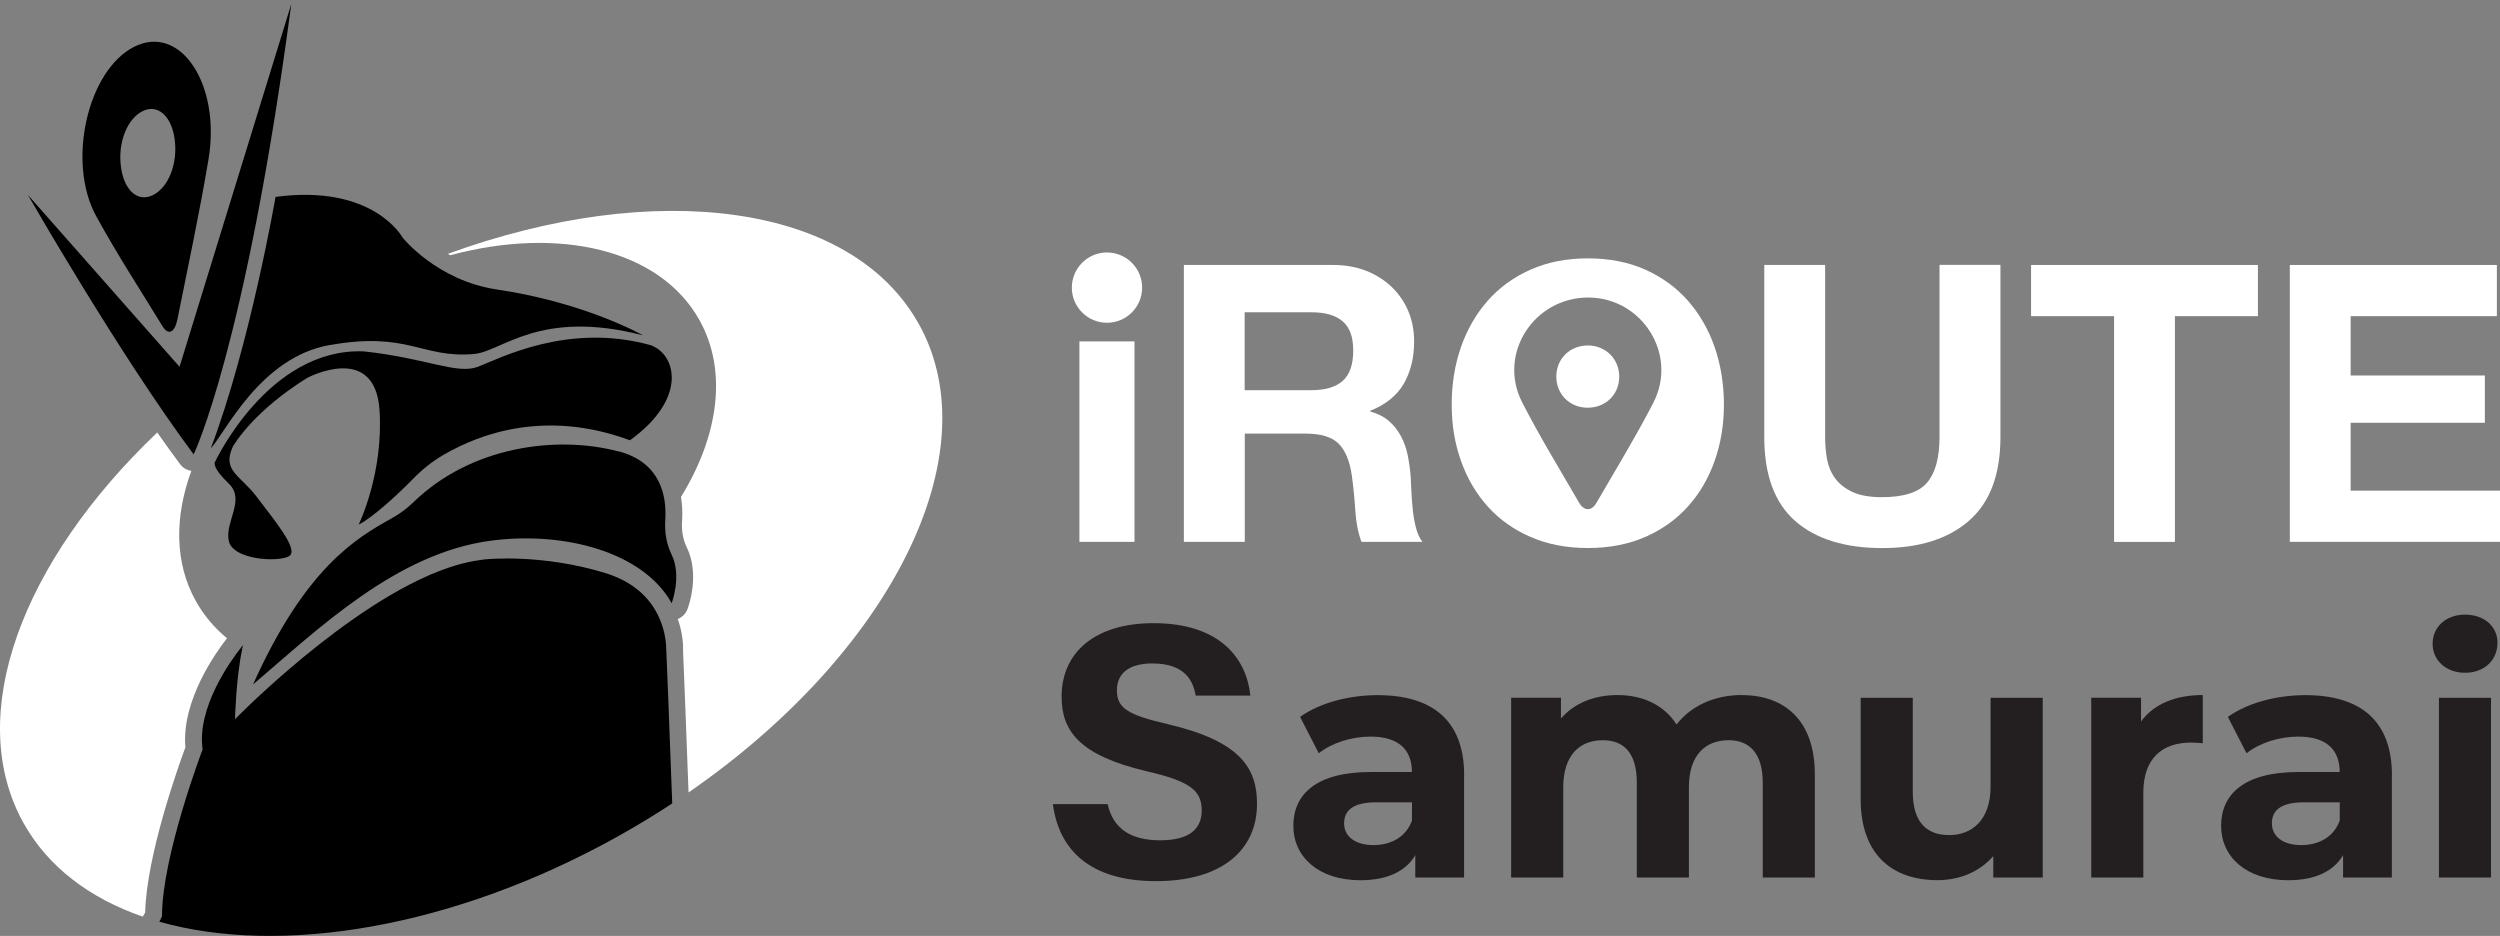
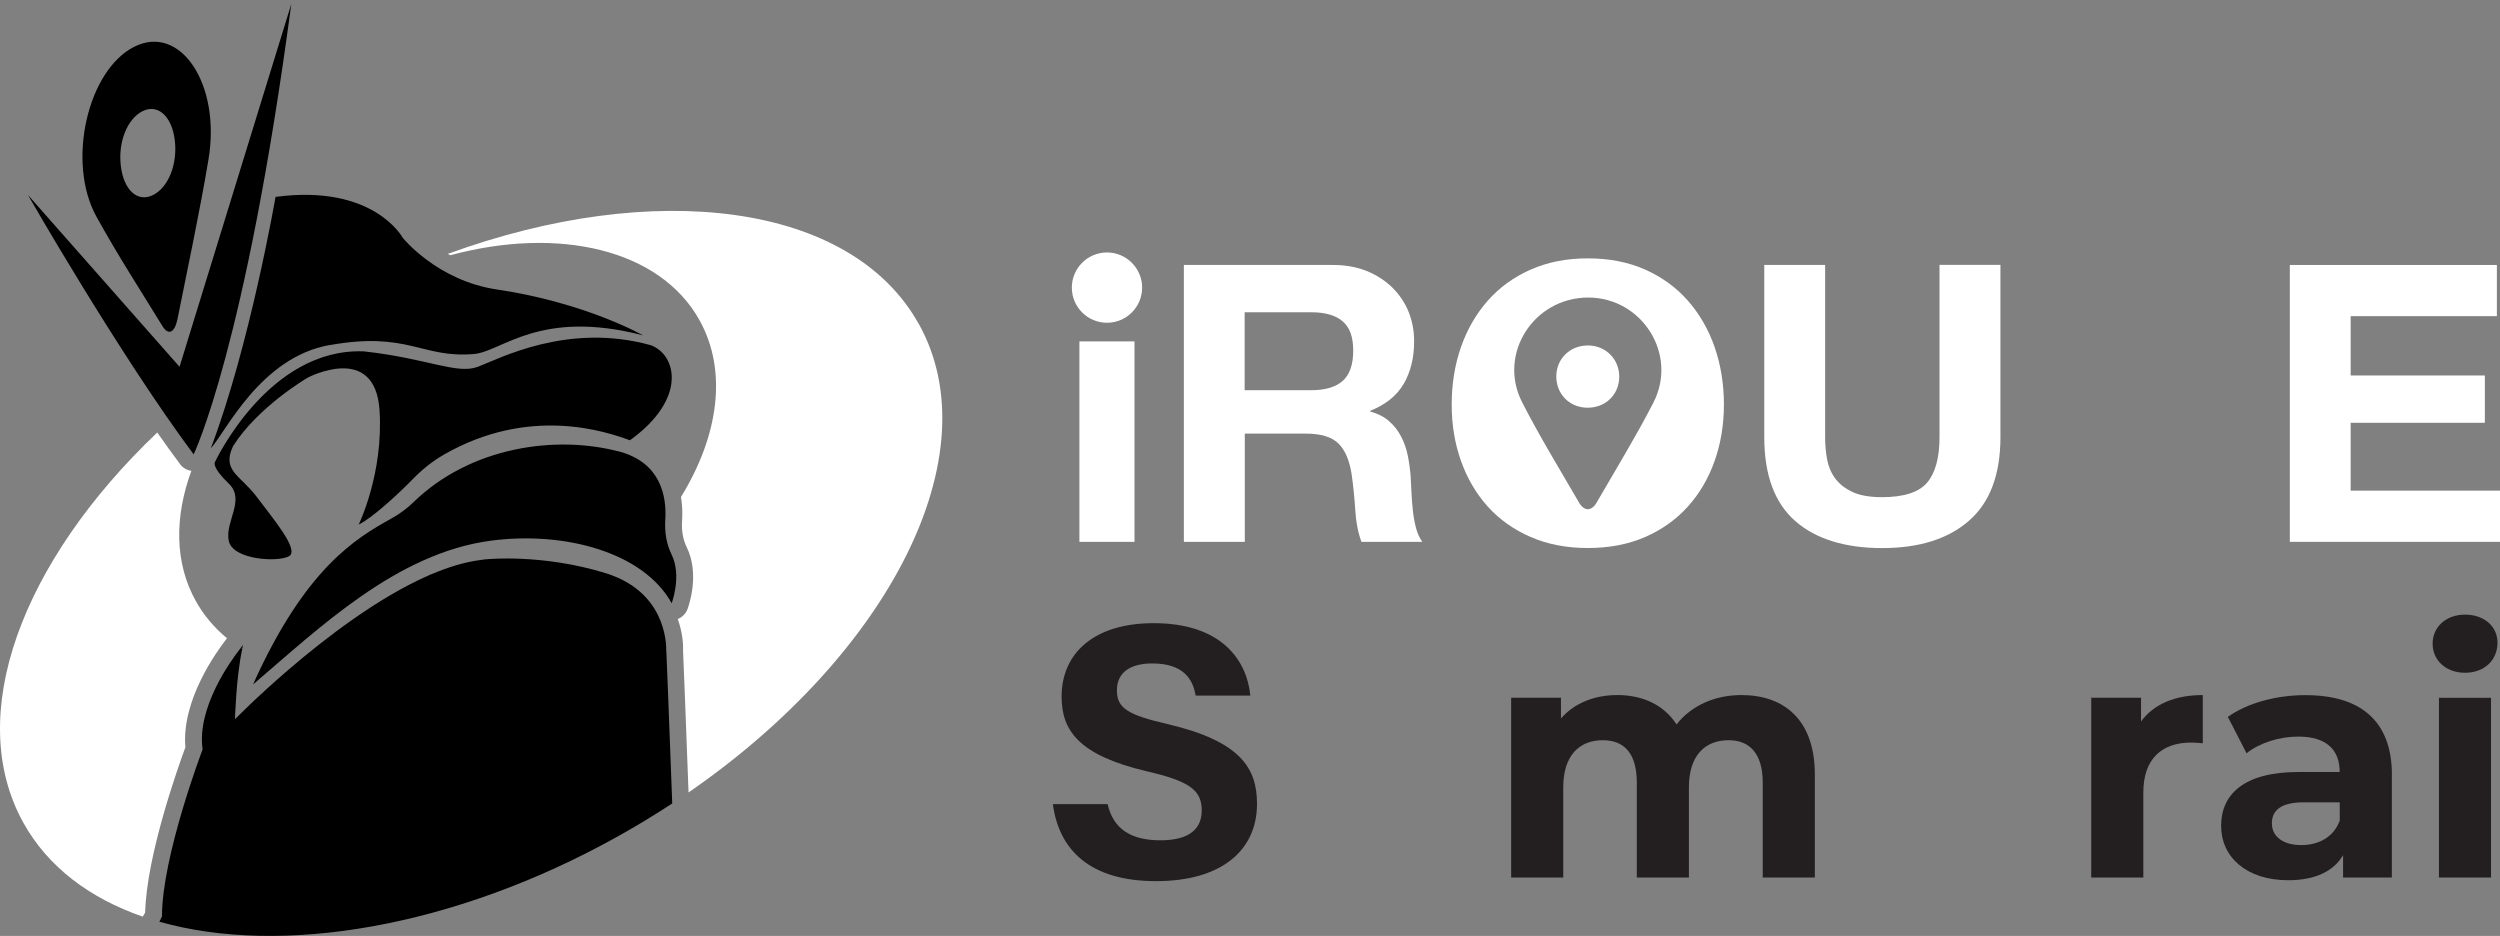
<svg xmlns="http://www.w3.org/2000/svg" width="203" height="76" viewBox="0 0 203 76" fill="none">
  <rect x="0" y="0" width="203" height="76" fill="#808080" stroke="none" />
  <path d="M92.12 27.719V44.002H87.648V27.719H92.12ZM92.741 23.354C92.741 24.933 91.46 26.208 89.887 26.208C88.313 26.208 87.033 24.927 87.033 23.354C87.033 21.78 88.313 20.5 89.887 20.5C91.46 20.5 92.741 21.78 92.741 23.354Z" fill="white" />
  <path d="M108.24 21.515C109.249 21.515 110.157 21.679 110.964 22C111.77 22.327 112.464 22.773 113.045 23.337C113.62 23.907 114.066 24.561 114.371 25.305C114.675 26.05 114.827 26.856 114.827 27.714C114.827 29.033 114.551 30.178 113.993 31.148C113.434 32.113 112.526 32.852 111.268 33.354V33.416C111.878 33.585 112.38 33.839 112.78 34.188C113.181 34.533 113.502 34.944 113.756 35.418C114.01 35.892 114.19 36.411 114.309 36.975C114.421 37.539 114.5 38.108 114.545 38.678C114.568 39.033 114.585 39.456 114.607 39.936C114.63 40.421 114.664 40.912 114.72 41.413C114.771 41.916 114.856 42.395 114.974 42.846C115.087 43.297 115.262 43.681 115.493 43.997H110.552C110.281 43.286 110.112 42.434 110.05 41.447C109.988 40.46 109.892 39.519 109.768 38.61C109.599 37.437 109.244 36.574 108.697 36.027C108.149 35.48 107.258 35.209 106.018 35.209H101.077V43.997H96.13V21.515H108.257H108.24ZM106.48 31.684C107.614 31.684 108.465 31.43 109.029 30.928C109.593 30.427 109.881 29.609 109.881 28.475C109.881 27.341 109.599 26.591 109.029 26.095C108.46 25.604 107.614 25.356 106.48 25.356H101.065V31.684H106.48Z" fill="white" />
  <path d="M159.886 42.282C158.183 43.766 155.831 44.504 152.831 44.504C149.83 44.504 147.433 43.771 145.763 42.299C144.094 40.827 143.259 38.56 143.259 35.497V21.515H148.2V35.497C148.2 36.106 148.251 36.704 148.358 37.291C148.465 37.877 148.685 38.396 149.018 38.847C149.351 39.298 149.819 39.665 150.417 39.947C151.014 40.229 151.815 40.37 152.825 40.37C154.59 40.37 155.809 39.975 156.48 39.191C157.151 38.402 157.489 37.172 157.489 35.491V21.509H162.436V35.491C162.436 38.537 161.584 40.799 159.886 42.276V42.282Z" fill="white" />
-   <path d="M164.923 25.672V21.515H183.344V25.672H176.604V44.002H171.663V25.672H164.923Z" fill="white" />
  <path d="M202.746 21.515V25.672H190.873V30.489H201.77V34.33H190.873V39.84H203V43.997H185.933V21.515H202.746Z" fill="white" />
  <path d="M128.961 28.052C127.495 28.041 126.389 29.107 126.372 30.545C126.361 31.994 127.438 33.094 128.894 33.106C130.36 33.117 131.465 32.057 131.482 30.613C131.499 29.18 130.399 28.063 128.961 28.052Z" fill="white" />
  <path d="M139.226 28.176C138.724 26.738 137.997 25.486 137.055 24.414C136.113 23.343 134.957 22.502 133.592 21.893C132.227 21.284 130.676 20.98 128.933 20.98C127.19 20.98 125.662 21.284 124.286 21.893C122.909 22.502 121.753 23.343 120.806 24.414C119.864 25.486 119.136 26.738 118.634 28.176C118.132 29.614 117.878 31.171 117.878 32.852C117.878 34.533 118.132 36.016 118.634 37.432C119.136 38.847 119.864 40.083 120.806 41.132C121.753 42.181 122.909 43.004 124.286 43.602C125.662 44.2 127.207 44.499 128.933 44.499C130.659 44.499 132.227 44.2 133.592 43.602C134.957 43.004 136.113 42.181 137.055 41.132C138.002 40.083 138.724 38.847 139.226 37.432C139.728 36.016 139.982 34.488 139.982 32.852C139.982 31.216 139.728 29.614 139.226 28.176ZM134.257 32.694C132.83 35.463 131.2 38.126 129.638 40.822C129.232 41.526 128.629 41.521 128.217 40.81C126.654 38.114 125.024 35.452 123.603 32.677C121.584 28.746 124.539 24.155 128.973 24.16C133.349 24.172 136.265 28.785 134.257 32.688V32.694Z" fill="white" />
  <path d="M89.937 65.288C90.4 67.335 91.866 68.232 94.224 68.232C96.581 68.232 97.579 67.302 97.579 65.812C97.579 64.154 96.598 63.438 93.112 62.626C87.574 61.323 86.203 59.309 86.203 56.563C86.203 53.015 88.86 50.601 93.677 50.601C99.085 50.601 101.234 53.506 101.528 56.484H97.089C96.874 55.232 96.181 53.872 93.558 53.872C91.77 53.872 90.693 54.611 90.693 56.055C90.693 57.499 91.556 58.046 94.85 58.807C100.772 60.201 102.069 62.406 102.069 65.277C102.069 68.994 99.255 71.549 93.874 71.549C88.493 71.549 85.983 69.005 85.493 65.294H89.931L89.937 65.288Z" fill="#231F20" />
-   <path d="M118.883 62.925V71.256H114.923V69.439C114.139 70.77 112.617 71.475 110.473 71.475C107.055 71.475 105.019 69.575 105.019 67.054C105.019 64.532 106.835 62.688 111.285 62.688H114.647C114.647 60.872 113.564 59.812 111.285 59.812C109.74 59.812 108.138 60.325 107.084 61.165L105.566 58.21C107.168 57.071 109.526 56.445 111.861 56.445C116.311 56.445 118.888 58.509 118.888 62.925H118.883ZM114.653 66.642V65.147H111.748C109.768 65.147 109.142 65.88 109.142 66.856C109.142 67.917 110.039 68.622 111.528 68.622C112.938 68.622 114.162 67.973 114.647 66.642H114.653Z" fill="#231F20" />
  <path d="M147.365 62.902V71.255H143.135V63.551C143.135 61.193 142.074 60.105 140.365 60.105C138.465 60.105 137.139 61.323 137.139 63.929V71.255H132.909V63.551C132.909 61.193 131.905 60.105 130.14 60.105C128.267 60.105 126.936 61.323 126.936 63.929V71.255H122.706V56.658H126.75V58.339C127.833 57.093 129.463 56.438 131.335 56.438C133.372 56.438 135.109 57.228 136.135 58.824C137.303 57.33 139.198 56.438 141.397 56.438C144.872 56.438 147.365 58.446 147.365 62.896V62.902Z" fill="#231F20" />
-   <path d="M165.87 56.659V71.255H161.854V69.518C160.743 70.793 159.113 71.47 157.325 71.47C153.665 71.47 151.087 69.405 151.087 64.905V56.659H155.317V64.284C155.317 66.726 156.4 67.809 158.273 67.809C160.145 67.809 161.634 66.563 161.634 63.878V56.664H165.864L165.87 56.659Z" fill="#231F20" />
  <path d="M178.866 56.444V60.353C178.51 60.325 178.24 60.296 177.918 60.296C175.583 60.296 174.038 61.571 174.038 64.363V71.255H169.808V56.658H173.852V58.582C174.884 57.172 176.621 56.438 178.871 56.438L178.866 56.444Z" fill="#231F20" />
  <path d="M194.218 62.925V71.256H190.258V69.439C189.474 70.77 187.952 71.475 185.808 71.475C182.39 71.475 180.354 69.575 180.354 67.054C180.354 64.532 182.17 62.688 186.62 62.688H189.982C189.982 60.872 188.899 59.812 186.62 59.812C185.075 59.812 183.473 60.325 182.419 61.165L180.901 58.21C182.503 57.071 184.861 56.445 187.196 56.445C191.646 56.445 194.223 58.509 194.223 62.925H194.218ZM189.988 66.642V65.147H187.083C185.103 65.147 184.477 65.88 184.477 66.856C184.477 67.917 185.374 68.622 186.863 68.622C188.273 68.622 189.497 67.973 189.982 66.642H189.988Z" fill="#231F20" />
  <path d="M197.528 52.265C197.528 50.934 198.588 49.908 200.162 49.908C201.736 49.908 202.796 50.883 202.796 52.186C202.796 53.596 201.736 54.629 200.162 54.629C198.588 54.629 197.528 53.596 197.528 52.271V52.265ZM198.041 56.659H202.271V71.256H198.041V56.659Z" fill="#231F20" />
  <path d="M74.596 26.293C69.108 16.451 53.158 14.493 36.367 20.613C36.429 20.652 36.497 20.692 36.565 20.726C45.352 18.357 53.581 20.224 56.796 25.994C59.103 30.128 58.347 35.401 55.296 40.353C55.397 40.957 55.431 41.606 55.386 42.294C55.335 43.106 55.459 43.822 55.758 44.426C56.841 46.625 55.927 49.192 55.82 49.474C55.679 49.84 55.392 50.122 55.036 50.263C55.38 51.245 55.493 52.17 55.465 52.858C55.493 53.495 55.708 58.735 55.91 64.347C72.256 53.061 80.524 36.907 74.602 26.293H74.596Z" fill="white" />
  <path d="M10.908 3.794C14.653 1.91 17.958 6.851 16.926 12.965C16.198 17.302 15.274 21.594 14.416 25.892C14.191 27.014 13.677 27.268 13.198 26.49C11.387 23.54 9.526 20.669 7.817 17.567C5.398 13.157 7.107 5.706 10.902 3.794H10.908ZM11.585 9.022C10.327 9.643 9.571 11.555 9.814 13.495C10.056 15.452 11.173 16.456 12.42 15.841C13.677 15.221 14.433 13.315 14.191 11.369C13.954 9.434 12.814 8.413 11.585 9.022Z" fill="black" />
  <path d="M2.267 15.83C2.267 15.83 9.712 28.825 15.725 36.896C15.725 36.896 19.949 28.182 23.654 0.32L14.579 29.784L2.267 15.83Z" fill="black" />
  <path d="M15.053 60.68C14.726 56.89 17.535 52.97 18.432 51.825C17.405 50.979 16.548 49.97 15.899 48.802C14.173 45.711 14.162 41.983 15.538 38.233C15.183 38.182 14.856 38.001 14.636 37.708C14.027 36.89 13.401 36.022 12.769 35.119C1.793 45.565 -2.967 58.08 1.912 66.834C3.908 70.409 7.292 72.942 11.59 74.431C11.658 74.318 11.731 74.211 11.787 74.098C11.9 69.473 14.461 62.288 15.053 60.68Z" fill="white" />
  <path d="M19.734 52.378C19.734 52.378 19.661 52.468 19.537 52.621C19.582 52.649 19.622 52.677 19.661 52.705C19.683 52.593 19.706 52.48 19.734 52.378Z" fill="black" />
  <path d="M54.095 52.852C54.095 52.852 54.354 48.515 49.791 46.755C49.599 46.682 49.408 46.608 49.199 46.546C44.021 44.944 39.504 45.413 39.504 45.413C39.504 45.413 39.295 45.418 38.99 45.475C37.71 45.644 36.356 46.061 34.986 46.648V46.636C34.986 46.636 34.907 46.67 34.76 46.744C30.699 48.532 26.486 51.752 23.452 54.358C20.823 56.608 19.081 58.402 19.081 58.402C19.081 58.402 19.165 55.057 19.667 52.705C19.622 52.677 19.583 52.649 19.543 52.621C18.765 53.608 15.967 57.437 16.452 60.85C16.452 60.85 13.153 69.507 13.153 74.403C13.091 74.549 13.017 74.696 12.938 74.843C22.775 77.635 36.807 75.367 50.175 67.911C51.697 67.059 53.17 66.168 54.585 65.238C54.36 58.938 54.106 52.841 54.106 52.841L54.095 52.852Z" fill="black" />
  <path d="M26.756 28.024C33.158 26.879 34.224 29.107 38.482 28.746C40.772 28.549 43.801 25.052 52.21 27.229C52.21 27.229 47.568 24.578 40.349 23.506C35.476 22.785 32.695 19.299 32.695 19.299C32.695 19.299 30.343 14.922 22.374 15.988C22.374 15.988 20.287 28.064 17.117 36.405C18.307 35.119 21.127 29.023 26.756 28.018V28.024Z" fill="black" />
  <path d="M38.782 29.79C37.089 30.416 34.704 29.102 29.554 28.532C21.771 28.216 17.445 37.539 17.445 37.539C17.445 37.539 17.191 37.945 18.573 39.265C19.955 40.585 18.257 42.339 18.573 43.907C18.889 45.475 22.589 45.667 23.468 45.165C24.348 44.663 22.149 42.091 20.835 40.331C19.515 38.577 17.975 38.227 18.928 36.219C20.959 33.01 24.98 30.669 24.98 30.669C24.98 30.669 30.451 27.77 30.818 33.303C31.156 38.453 29.126 42.593 29.126 42.593C30.169 42.096 32.239 40.218 33.525 38.898C34.269 38.131 35.11 37.455 36.035 36.919C43.023 32.909 49.233 35.052 51.15 35.751C55.854 32.362 54.918 28.786 52.842 28.03C46.063 26.146 40.479 29.158 38.787 29.79H38.782Z" fill="black" />
  <path d="M50.237 36.659C45.121 35.311 38.206 36.276 33.576 40.776C33.04 41.301 32.425 41.746 31.771 42.107C28.917 43.698 24.799 46.106 20.547 55.576C25.854 51.058 32.188 44.91 39.876 43.901C45.849 43.117 52.256 44.843 54.54 48.983C54.54 48.983 55.386 46.755 54.529 45.018C54.1 44.149 53.959 43.168 54.021 42.198C54.139 40.331 53.683 37.556 50.231 36.648L50.237 36.659Z" fill="black" />
</svg>